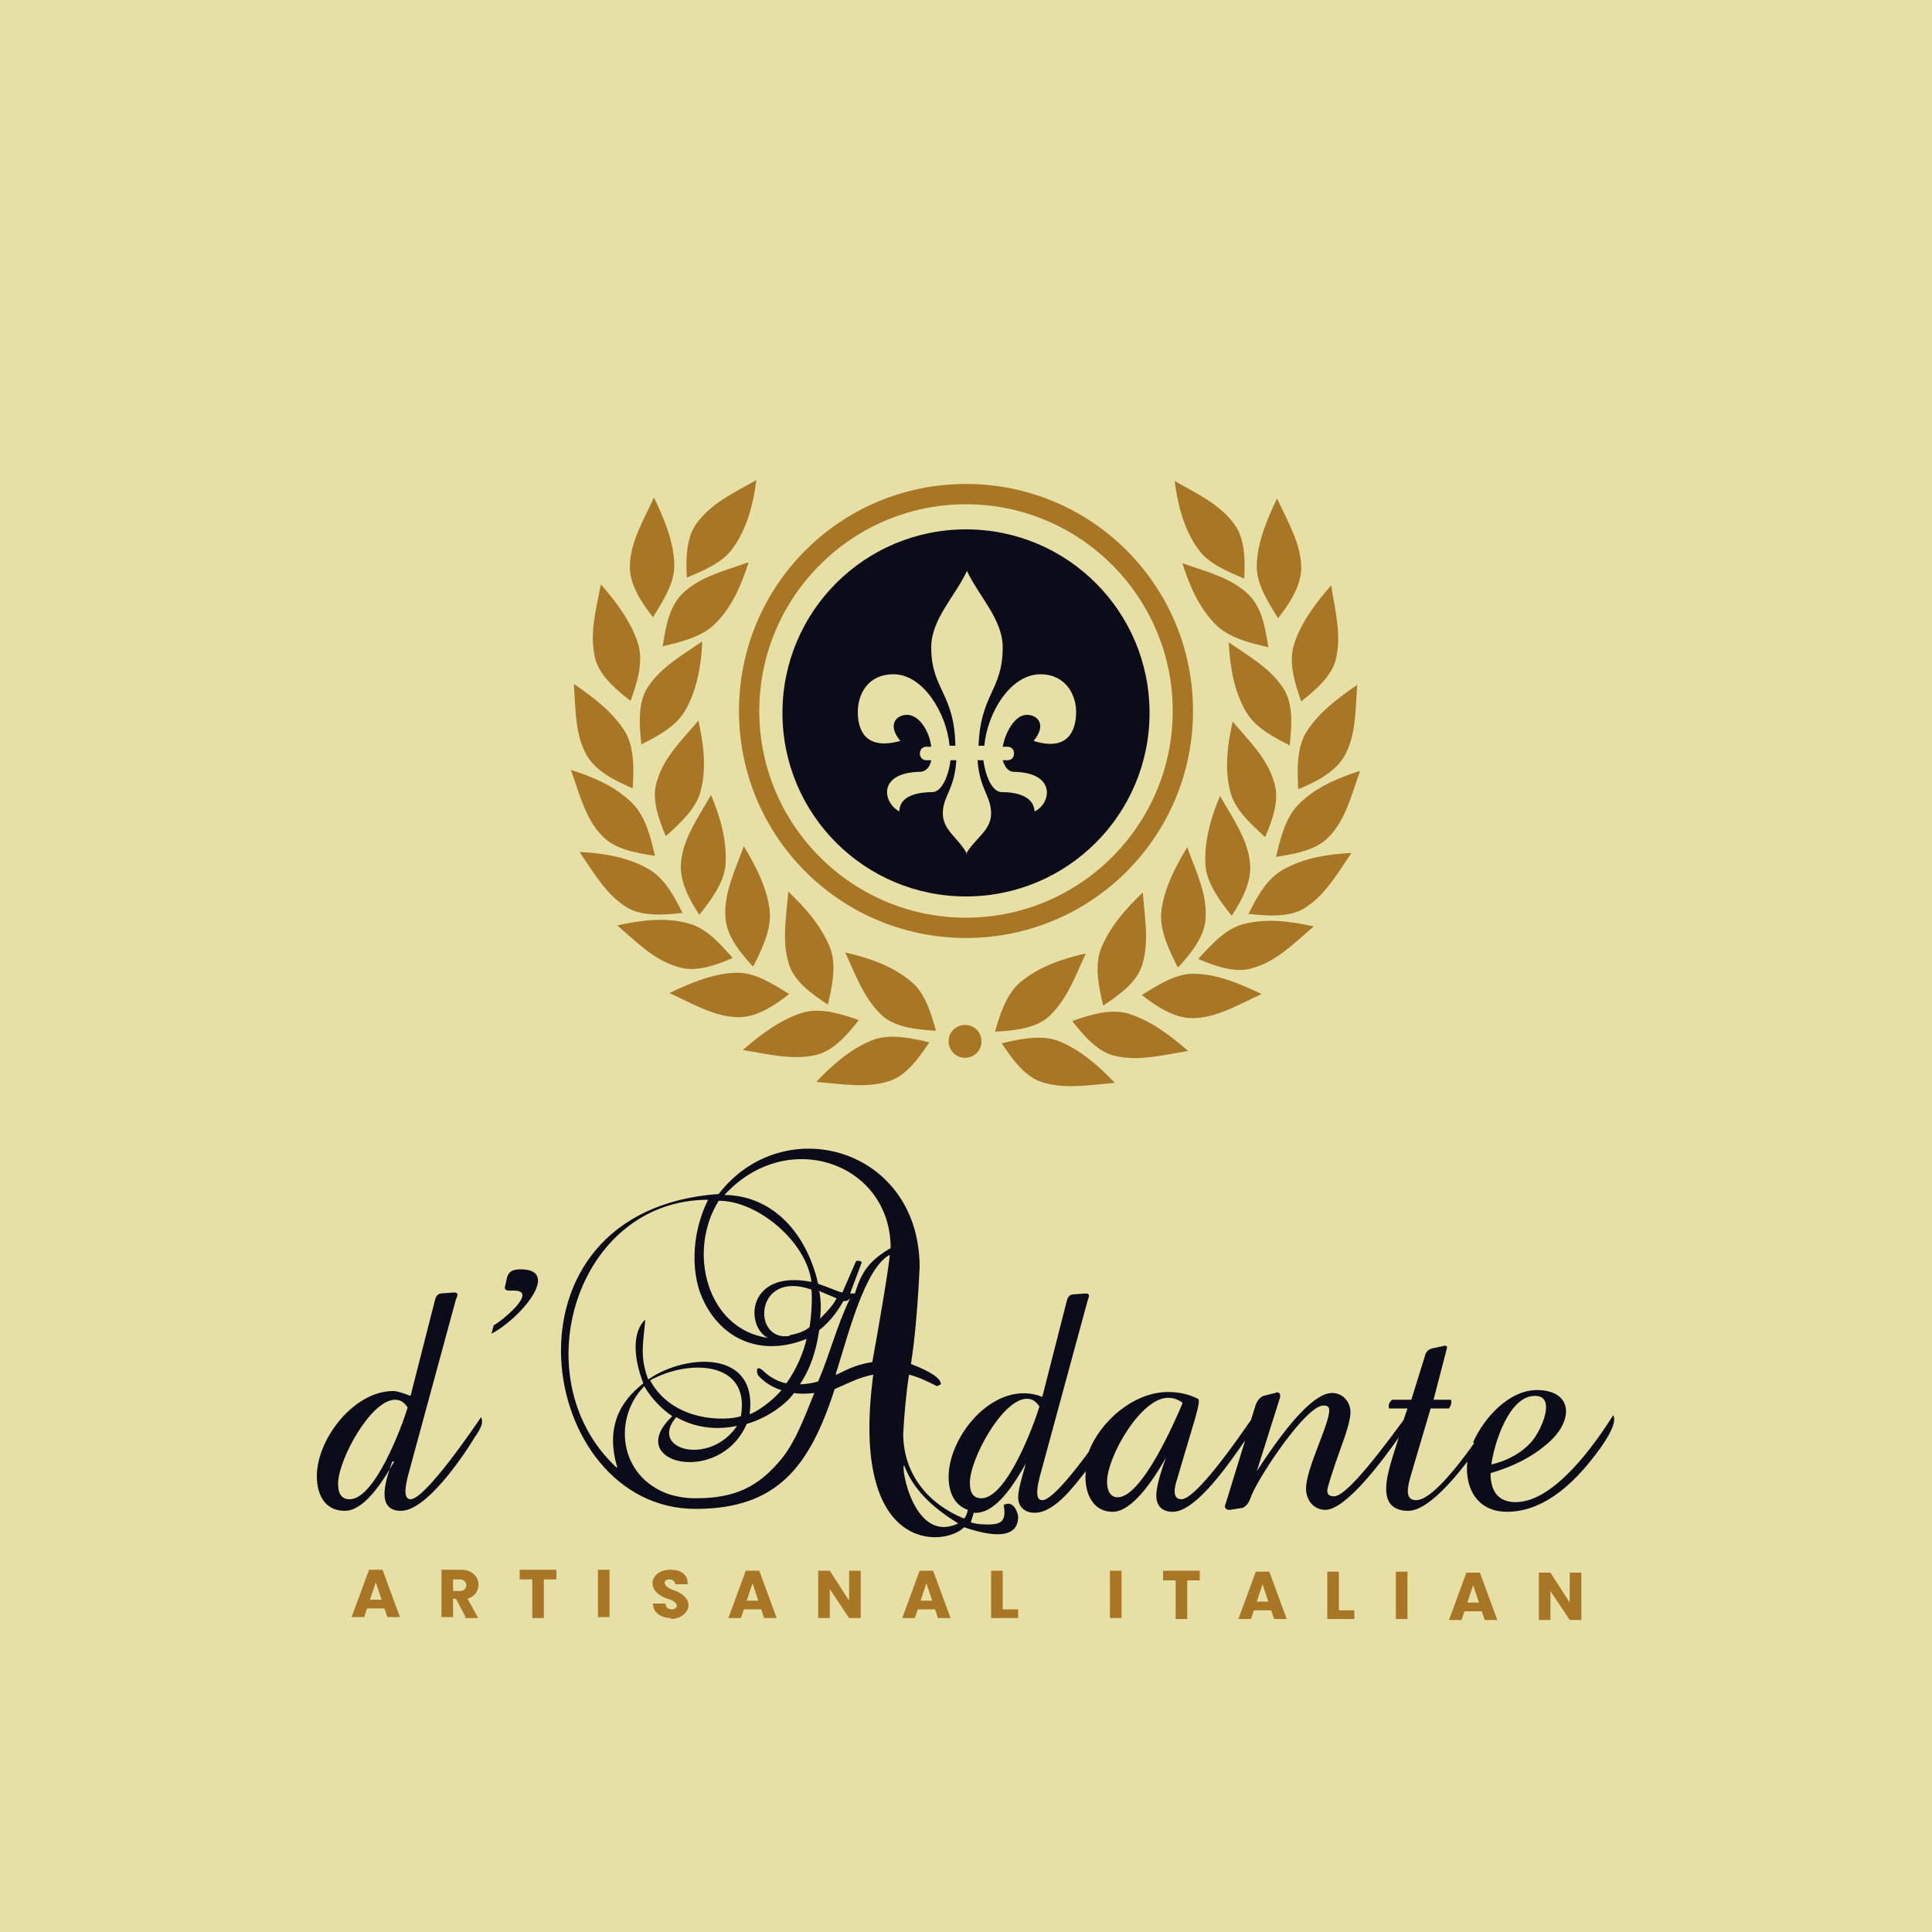
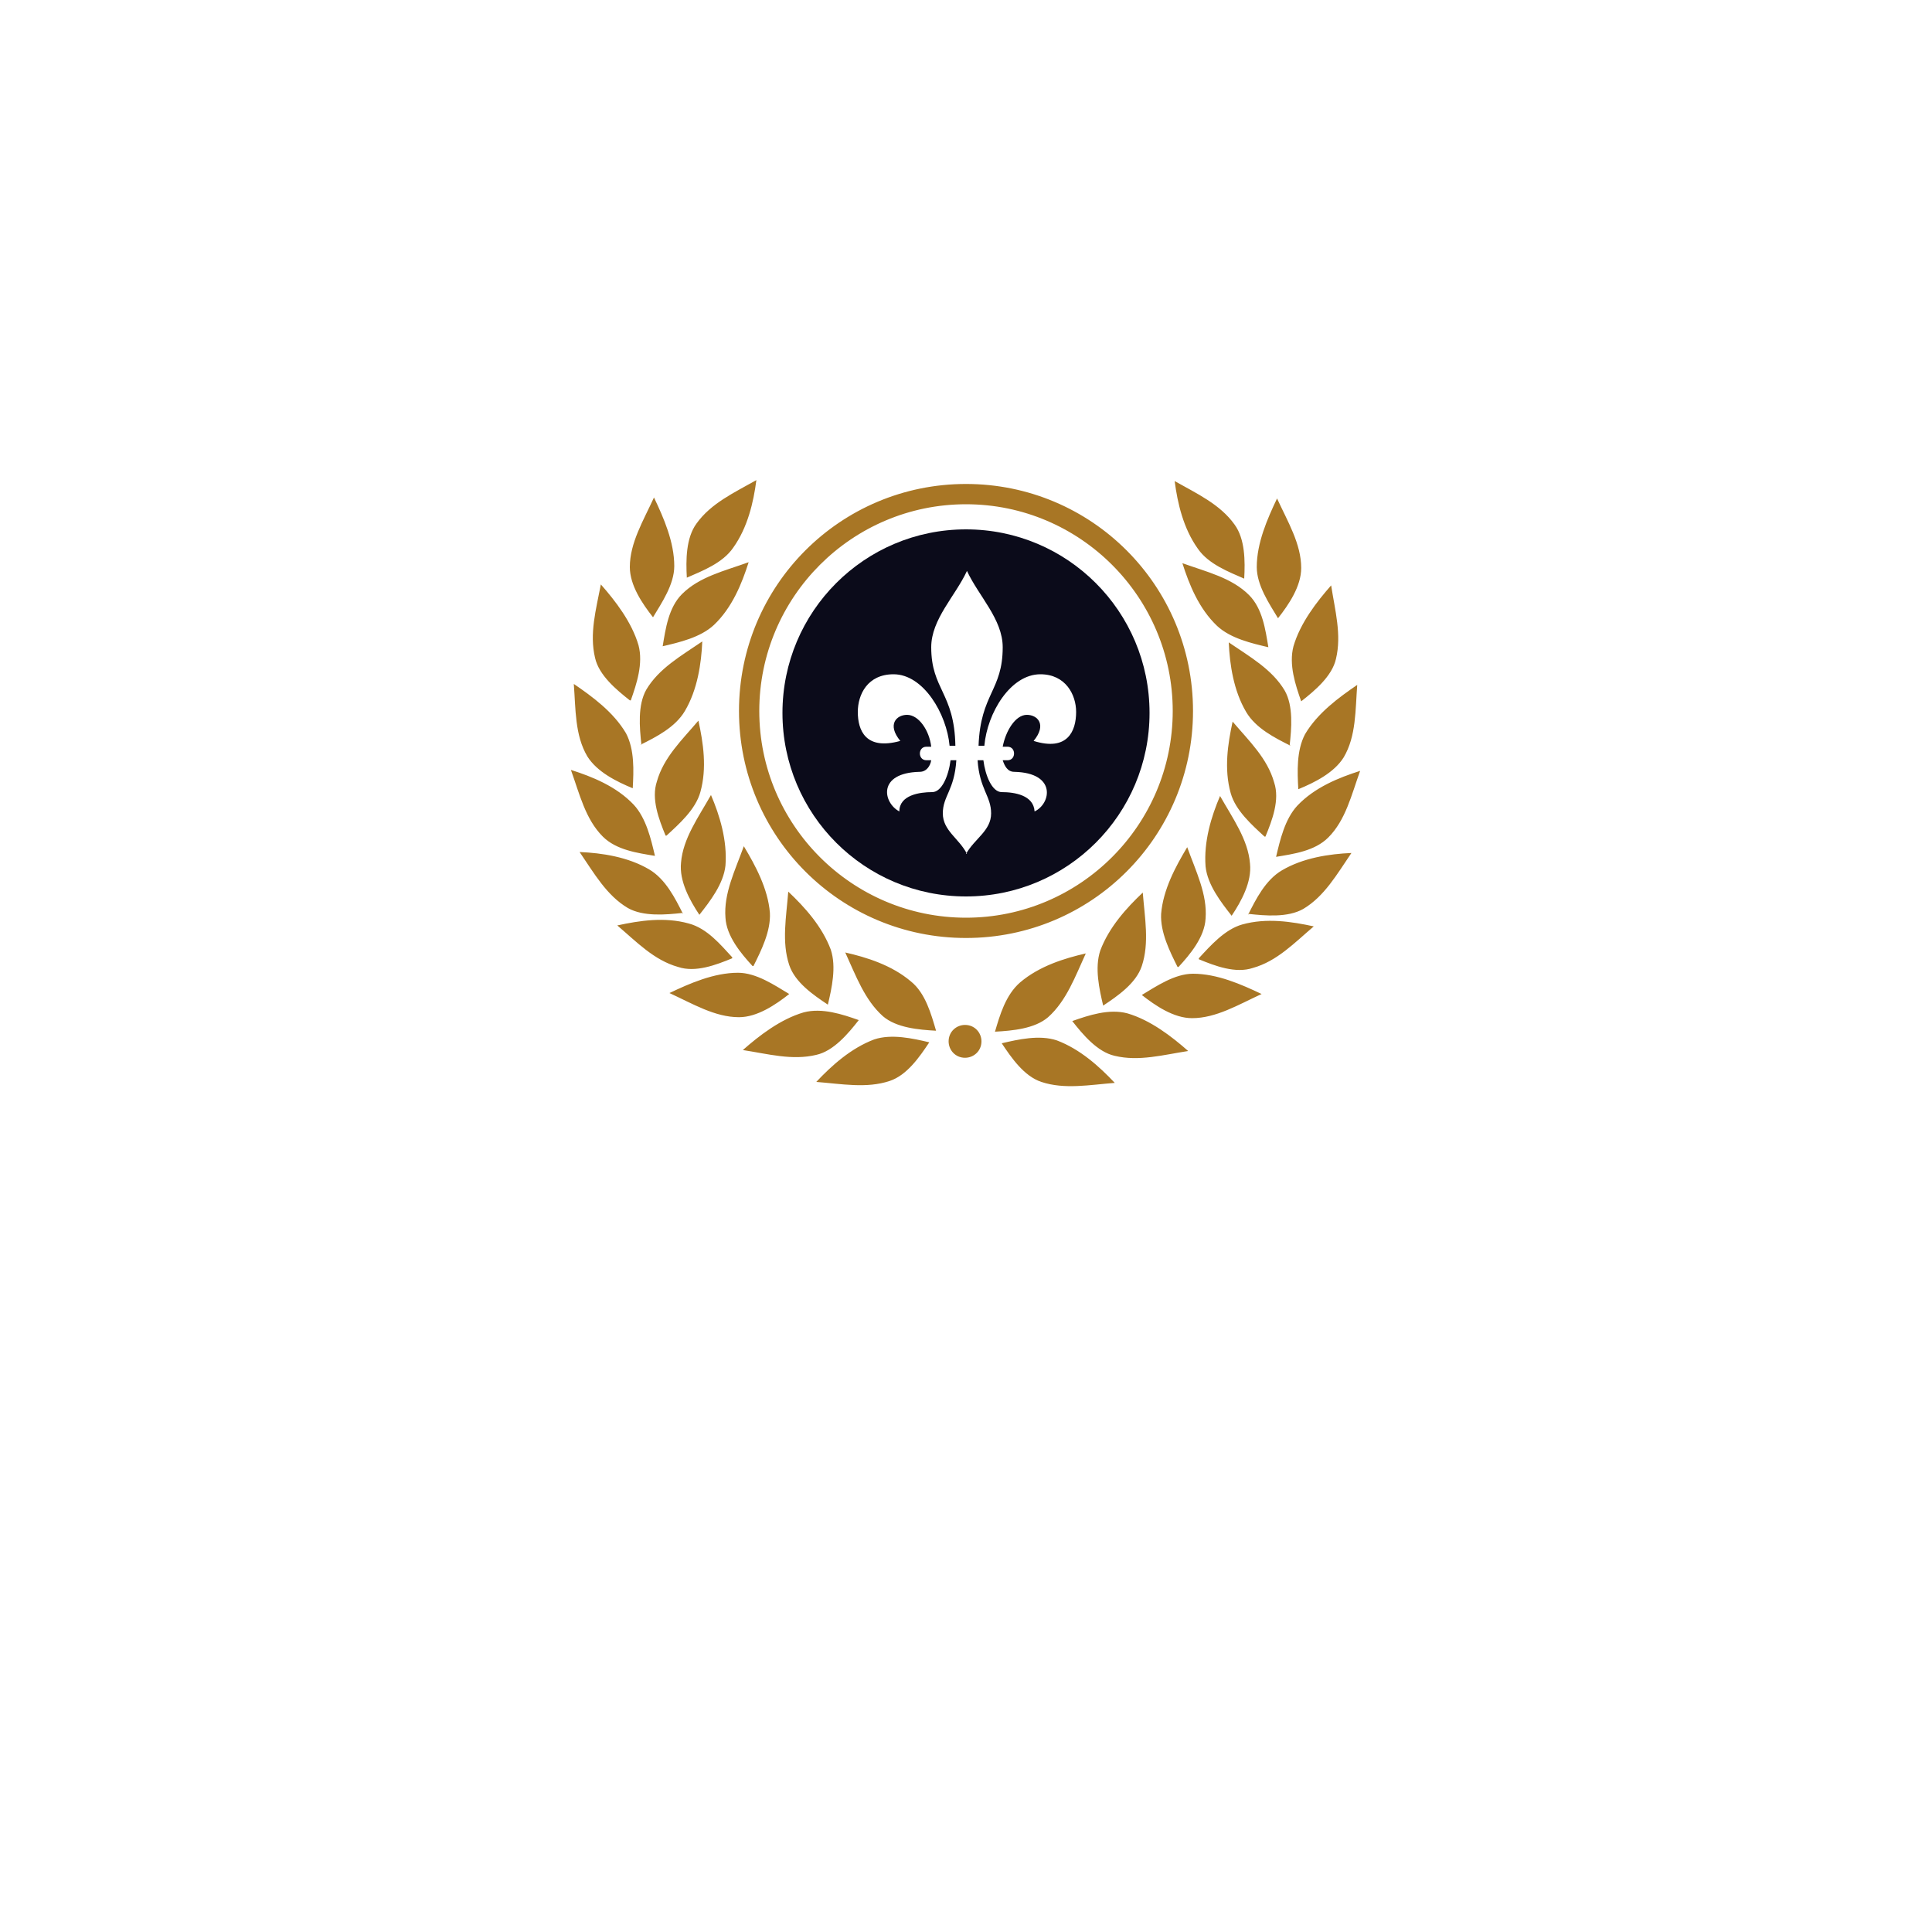
<svg xmlns="http://www.w3.org/2000/svg" xml:space="preserve" width="2000px" height="2000px" version="1.1" style="shape-rendering:geometricPrecision; text-rendering:geometricPrecision; image-rendering:optimizeQuality; fill-rule:evenodd; clip-rule:evenodd" viewBox="0 0 2000 2000">
  <defs>
    <style type="text/css">
   
    .fil1 {fill:#0B0B1A}
    .fil2 {fill:#A87625}
    .fil0 {fill:#E6E0A6}
    .fil3 {fill:#A87625;fill-rule:nonzero}
   
  </style>
  </defs>
  <g id="Layer_x0020_1">
-     <polygon class="fil0" points="0,-5 2000,-5 2000,2005 0,2005 " />
-     <path class="fil1" d="M408 1513c-19,34 -36,51 -51,51 -21,0 -29,-17 -29,-36 0,-38 38,-88 79,-88 4,0 10,2 18,5l25 -98c1,-4 2,-7 6,-8l14 -1c5,0 4,3 2,7l-50 184c-1,5 -6,23 3,23 15,0 65,-73 73,-85 1,2 1,4 1,5 0,3 -2,8 -7,15 -14,23 -51,77 -77,77 -28,0 -14,-36 -9,-51zm14 -56c-4,-6 -8,-8 -13,-8 -25,0 -59,62 -59,87 0,11 4,16 12,16 26,0 54,-75 60,-95zm87 -77l2 -8c8,-4 47,-36 21,-36 -5,0 -11,1 -9,-5l2 -9c2,-6 6,-8 14,-8 43,0 -1,52 -31,67zm1016 113c11,-25 37,-54 66,-54 38,0 39,33 9,57 -14,12 -33,22 -57,29 0,20 9,30 26,30 40,0 82,-60 101,-90 1,2 1,4 1,4 0,7 -5,17 -15,31 -31,43 -63,65 -96,65 -31,0 -44,-25 -41,-52 -26,34 -47,51 -61,51 -34,0 -22,-37 -16,-57l6 -19c-14,20 -54,75 -76,75 -12,0 -20,-10 -20,-22 0,-21 24,-66 24,-81 0,-4 -2,-5 -6,-5 -18,0 -65,71 -74,92 -2,5 -4,12 -10,14l-13 2c-5,0 -6,-3 -4,-7l20 -65c-14,20 -50,74 -75,74 -11,0 -17,-6 -17,-17 0,-7 3,-20 10,-39 -21,37 -40,56 -55,56 -23,0 -30,-23 -28,-42 -12,15 -32,43 -53,43 -10,0 -17,-6 -17,-16 0,-7 3,-18 8,-35 -10,17 -30,53 -54,51 -1,3 -2,7 -3,10 4,1 8,2 13,2 19,1 24,-3 21,-20 9,-5 14,5 15,12 0,29 -41,16 -56,11 -19,20 -119,30 -94,-158 -15,3 -24,8 -40,15 -26,81 -60,124 -144,124 -165,0 -214,-309 24,-326 67,-87 208,-48 208,76 -2,41 -5,75 -9,100 21,8 31,15 31,21l-4 2c-4,-2 -17,-9 -29,-12 -3,19 -5,43 -6,61 0,42 26,73 63,88 2,-2 3,-5 4,-9 -15,-5 -20,-20 -20,-34 0,-44 49,-102 97,-83l25 -98c1,-4 2,-7 6,-8l14 -1c5,0 3,4 2,7l-50 184c-1,5 -6,23 3,23 11,0 40,-39 48,-50 12,-32 47,-62 82,-62 11,0 21,2 31,7 1,0 1,2 1,3 0,3 -2,12 -7,28l-16 54c-2,6 -5,19 5,19 10,0 34,-27 72,-82l5 -16c2,-5 5,-8 8,-9l12 -3c4,-2 6,1 5,5l-24 76c35,-54 61,-81 78,-81 11,0 19,9 19,20 0,6 -3,18 -9,34 -10,28 -15,44 -15,47 0,4 2,6 7,6 10,0 34,-27 72,-79l4 -12 -19 0c-1,-4 0,-6 3,-9l20 0 14 -45c1,-5 4,-7 7,-8l14 -3c1,0 2,1 2,2l-14 54 18 0c1,3 0,6 -2,9l-19 0 -21 71c-2,8 -7,24 6,24 12,0 33,-21 60,-59zm-776 -256c48,0 85,36 98,92 12,4 20,8 25,9l14 -32c1,-2 7,0 6,1l-12 32 5 0c7,-23 15,-34 37,-47 0,-88 -107,-126 -172,-55zm-111 282l1 0c-15,-50 12,-75 27,-87 -11,-28 -11,-54 2,-66 -2,24 -6,38 3,62 39,-27 114,-31 105,36 7,-2 24,-14 33,-25 -4,-1 -15,-5 -24,-15 -2,-3 -3,-12 5,-5 8,8 18,12 24,13 11,-15 18,-33 21,-46 -52,21 -95,-4 -111,-50 -9,-28 -6,-64 9,-94 -136,0 -193,184 -96,276zm202 -192c-5,-41 -55,-84 -96,-84 -33,53 -12,133 51,142 -24,-12 -22,-71 45,-58zm-22 55c7,-1 15,-4 20,-8 2,-12 3,-29 2,-39 -59,-21 -62,54 -23,48zm48 41c9,-4 18,-10 37,-13 7,-38 18,-103 18,-111 -26,14 -43,83 -56,124zm-18 -87c2,10 2,19 1,29 4,-4 14,-14 17,-21l-19 -8zm-20 97c5,0 13,-1 19,-3 12,-28 19,-57 33,-86 -2,2 -3,3 -7,3 -4,7 -12,20 -25,30 -3,21 -9,40 -20,56zm-155 -4c24,44 80,42 94,37 10,-58 -55,-59 -94,-37zm-5 5c-34,33 -28,95 25,113 10,3 19,4 27,4 40,0 65,-11 90,-42 14,-18 22,-40 33,-67 -7,1 -17,1 -21,0 -10,14 -31,27 -49,32 -28,65 -129,41 -77,-8 -11,-7 -23,-20 -29,-31zm32 33c-29,34 35,51 63,9 -27,6 -49,-1 -63,-9zm292 110c-28,-17 -47,-36 -56,-60 -4,0 10,82 56,60zm84 -121c-4,-6 -8,-8 -13,-8 -25,0 -59,62 -59,87 0,11 4,16 12,16 26,0 54,-75 60,-95zm148 -4c-4,-3 -9,-5 -15,-5 -28,0 -63,61 -63,87 0,10 4,16 11,16 25,0 59,-78 67,-97zm320 64c17,-4 31,-12 41,-23 10,-11 27,-48 4,-48 -27,0 -42,49 -45,70z" />
    <path class="fil1" d="M1000 884c9,-16 26,-24 26,-42 0,-18 -12,-25 -14,-55l6 0c2,16 9,33 19,33 13,0 33,3 34,20 17,-8 23,-40 -21,-41 -7,0 -10,-6 -12,-12l5 0c9,0 9,-14 0,-14l-5 0c3,-16 13,-33 25,-33 11,0 21,10 7,27 35,11 44,-10 44,-30 0,-18 -11,-39 -37,-39 -31,0 -55,40 -58,74l-6 0c2,-54 25,-57 25,-102 0,-29 -25,-53 -37,-79 -12,26 -37,50 -37,79 0,44 24,47 25,102l-6 0c-3,-33 -27,-74 -58,-74 -27,0 -37,21 -37,39 0,19 8,40 44,30 -14,-17 -4,-27 7,-27 12,0 23,16 25,33l-5 0c-9,0 -9,14 0,14l5 0c-1,6 -5,12 -12,12 -44,1 -38,32 -21,41 0,-17 21,-20 34,-20 10,0 17,-17 19,-33l6 0c-2,31 -14,37 -14,55 0,18 17,26 25,42zm0 -336c105,0 190,85 190,190 0,105 -85,190 -190,190 -105,0 -190,-85 -190,-190 0,-105 85,-190 190,-190z" />
    <path class="fil2" d="M1323 640c11,-14 24,-33 24,-52 0,-25 -14,-48 -25,-72 -10,21 -21,46 -21,71 0,19 13,38 22,53zm-10 30c-3,-18 -6,-40 -20,-54 -18,-18 -44,-24 -69,-33 7,22 17,47 36,65 14,13 36,18 53,22zm22 102c2,-18 4,-41 -5,-57 -13,-22 -36,-35 -58,-50 1,23 5,50 18,72 10,17 30,27 46,35zm12 -46c14,-11 32,-26 36,-44 6,-25 -1,-50 -5,-76 -15,17 -32,39 -39,63 -5,19 2,40 8,57zm-37 140c7,-17 15,-38 9,-56 -7,-25 -26,-43 -43,-63 -5,23 -9,49 -2,74 5,18 22,33 35,45zm34 -49c17,-7 37,-17 47,-33 13,-22 12,-49 14,-75 -19,13 -41,29 -54,51 -9,17 -8,39 -7,57zm-56 -218c1,-18 1,-41 -10,-56 -15,-21 -39,-32 -62,-45 3,23 9,49 24,70 11,16 32,24 48,31zm33 288c18,-3 40,-6 54,-20 18,-18 24,-44 33,-69 -22,7 -47,17 -65,36 -13,14 -18,36 -22,53zm-46 61c10,-15 21,-35 19,-54 -2,-25 -18,-47 -31,-70 -9,21 -17,47 -15,73 2,19 16,37 27,51zm17 -2c18,2 41,4 57,-5 22,-13 35,-36 50,-58 -23,1 -50,5 -72,18 -17,10 -27,30 -35,46zm-51 47c17,7 38,15 56,9 25,-7 43,-26 63,-43 -23,-5 -49,-9 -74,-2 -18,5 -33,22 -45,35zm-59 37c14,11 33,24 52,24 25,0 48,-14 72,-25 -21,-10 -46,-21 -71,-21 -19,0 -38,13 -53,22zm-72 27c11,14 26,32 44,36 25,6 50,-1 76,-5 -17,-15 -39,-32 -63,-39 -19,-5 -40,2 -57,8zm-73 23c10,15 23,34 41,40 24,8 50,3 76,1 -16,-17 -36,-35 -60,-44 -18,-6 -40,-1 -57,3zm183 -79c12,-13 27,-31 28,-50 2,-25 -10,-49 -19,-74 -12,20 -25,44 -27,69 -1,19 9,39 17,55zm-78 40c15,-10 34,-23 40,-41 8,-24 3,-50 1,-76 -17,16 -35,36 -44,60 -6,18 -1,40 3,57zm-112 27c18,-1 41,-3 55,-15 19,-17 28,-42 39,-66 -22,5 -48,13 -68,30 -15,13 -21,34 -26,51zm-31 -7c10,0 17,8 17,17 0,10 -8,17 -17,17 -10,0 -17,-8 -17,-17 0,-10 8,-17 17,-17zm-323 -422c-11,-14 -24,-33 -24,-52 0,-25 14,-48 25,-72 10,21 21,46 21,71 0,19 -13,38 -22,53zm10 30c3,-18 6,-40 20,-54 18,-18 44,-24 69,-33 -7,22 -17,47 -36,65 -14,13 -36,18 -53,22zm-22 102c-2,-18 -4,-41 5,-57 13,-22 36,-35 58,-50 -1,23 -5,50 -18,72 -10,17 -30,27 -46,35zm-12 -46c-14,-11 -32,-26 -36,-44 -6,-25 1,-50 6,-76 15,17 32,39 39,63 5,19 -2,40 -8,57zm37 140c-7,-17 -15,-38 -9,-56 7,-25 26,-43 43,-63 5,23 9,49 2,74 -5,18 -22,33 -35,45zm-34 -49c-17,-7 -37,-17 -47,-33 -13,-22 -12,-49 -14,-75 19,13 41,29 54,51 9,17 8,39 7,57zm56 -218c-1,-18 -1,-41 10,-56 15,-21 39,-32 62,-45 -3,23 -9,49 -24,70 -11,16 -32,24 -48,31zm-33 288c-18,-3 -40,-6 -54,-20 -18,-18 -24,-44 -33,-69 22,7 47,17 65,36 13,14 18,36 22,53zm46 61c-10,-15 -21,-35 -19,-54 2,-25 18,-47 31,-70 9,21 17,47 15,73 -2,19 -16,37 -27,51zm-17 -2c-18,2 -41,4 -57,-5 -22,-13 -35,-36 -50,-58 23,1 50,5 72,18 17,10 27,30 35,46zm51 47c-17,7 -38,15 -56,9 -25,-7 -43,-26 -63,-43 23,-5 49,-9 74,-2 19,5 33,22 45,35zm59 37c-14,11 -33,24 -52,24 -25,0 -48,-14 -72,-25 21,-10 46,-21 71,-21 19,0 38,13 53,22zm72 27c-11,14 -26,32 -44,36 -25,6 -50,-1 -76,-5 17,-15 39,-32 63,-39 19,-5 40,2 57,8zm73 23c-10,15 -23,34 -41,40 -24,8 -50,3 -76,1 16,-17 36,-35 60,-44 18,-6 40,-1 57,3zm-183 -79c-12,-13 -27,-31 -28,-50 -2,-25 10,-49 19,-74 12,20 25,44 27,69 1,19 -9,39 -17,55zm78 40c-15,-10 -34,-23 -40,-41 -8,-24 -3,-50 -1,-76 17,16 35,36 44,60 6,18 1,40 -3,57zm112 27c-18,-1 -41,-3 -55,-15 -19,-17 -28,-42 -39,-66 22,5 48,13 68,30 15,12 21,34 26,51zm31 -566c130,0 235,105 235,235 0,130 -105,235 -235,235 -130,0 -235,-105 -235,-235 0,-130 105,-235 235,-235zm0 21c118,0 214,96 214,214 0,118 -96,214 -214,214 -118,0 -214,-96 -214,-214 0,-118 96,-214 214,-214z" />
-     <path class="fil3" d="M398 1665l-18 0 -3 9 -13 0 18 -49 14 0 18 49 -13 0 -3 -9zm-3 -9l-6 -18 -6 18 12 0zm87 18l-10 -19 -3 0 0 19 -12 0 0 -49 20 0c22,0 24,25 7,30l11 20 -14 0zm-13 -27l7 0c9,0 9,-12 0,-12l-7 0 0 12zm107 -22l0 10 -13 0 0 40 -12 0 0 -40 -13 0 0 -10 38 0zm55 0l0 49 -12 0 0 -49 12 0zm64 50c-10,0 -19,-5 -19,-15l13 0c0,4 3,6 6,6 8,0 8,-8 -4,-11 -24,-8 -18,-30 3,-30 10,0 18,4 18,15l-13 0c0,-3 -3,-5 -6,-5 -8,0 -6,8 4,11 26,9 16,30 -3,30zm93 -9l-18 0 -3 9 -13 0 18 -49 14 0 18 49 -13 0 -3 -9zm-3 -9l-6 -18 -6 18 12 0zm106 18l-12 0 -20 -30 0 30 -12 0 0 -49 12 0 20 31 0 -31 12 0 0 49zm77 -9l-18 0 -3 9 -13 0 18 -49 14 0 18 49 -13 0 -3 -9zm-3 -9l-6 -18 -6 18 12 0zm73 9l16 0 0 9 -28 0 0 -49 12 0 0 40zm123 -40l0 49 -12 0 0 -49 12 0zm81 0l0 10 -13 0 0 40 -12 0 0 -40 -13 0 0 -10 38 0zm74 41l-18 0 -3 9 -13 0 18 -49 14 0 18 49 -13 0 -3 -9zm-3 -9l-6 -18 -6 18 12 0zm73 9l16 0 0 9 -28 0 0 -49 12 0 0 40zm71 -40l0 49 -12 0 0 -49 12 0zm77 41l-18 0 -3 9 -13 0 18 -49 14 0 18 49 -13 0 -3 -9zm-3 -9l-6 -18 -6 18 12 0zm106 18l-12 0 -20 -30 0 30 -12 0 0 -49 12 0 20 31 0 -31 12 0 0 49z" />
  </g>
</svg>